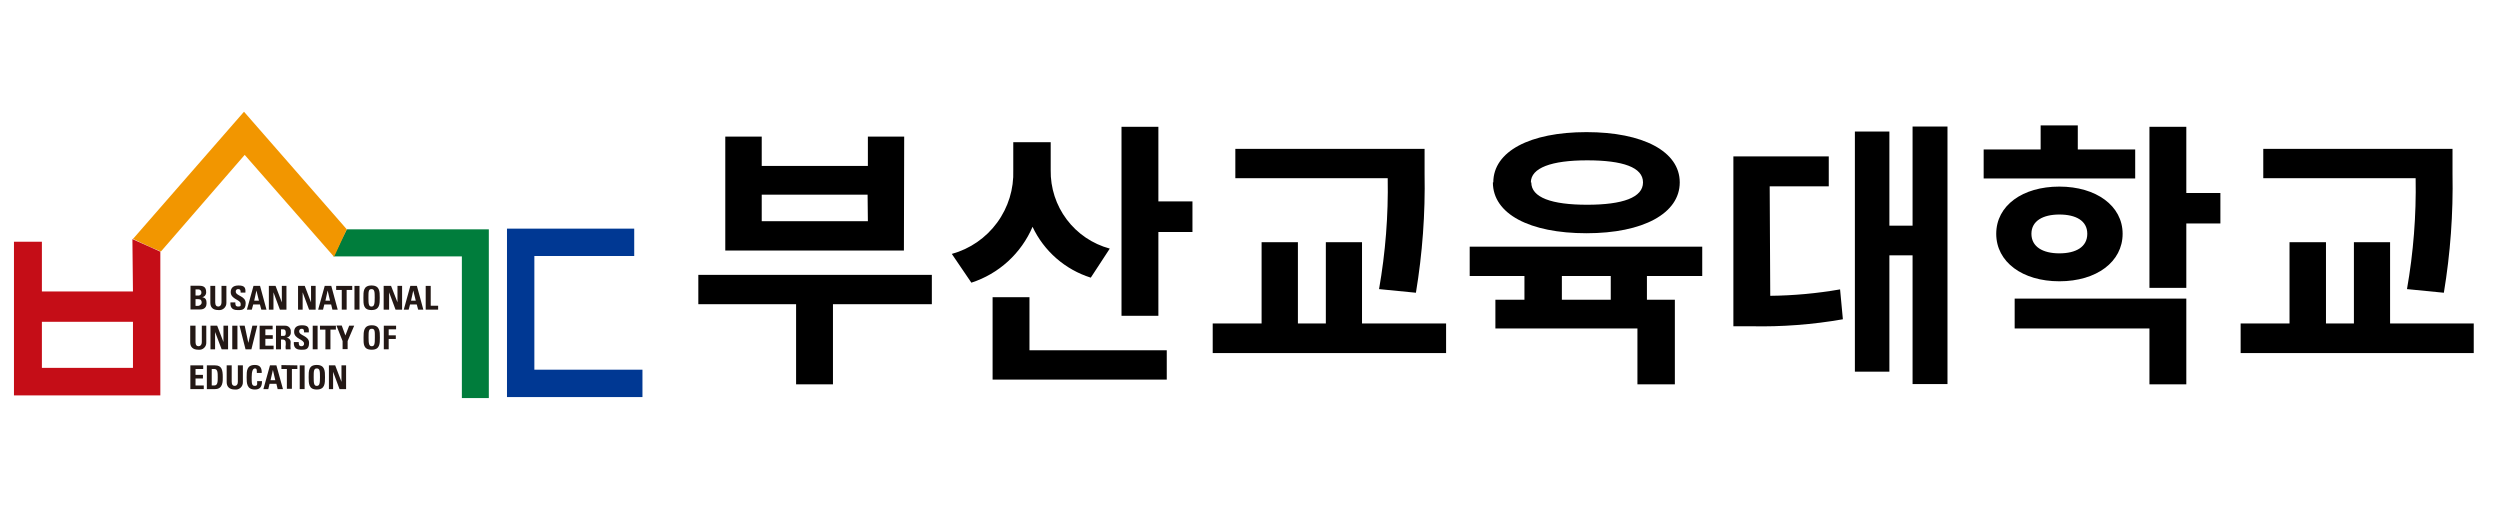
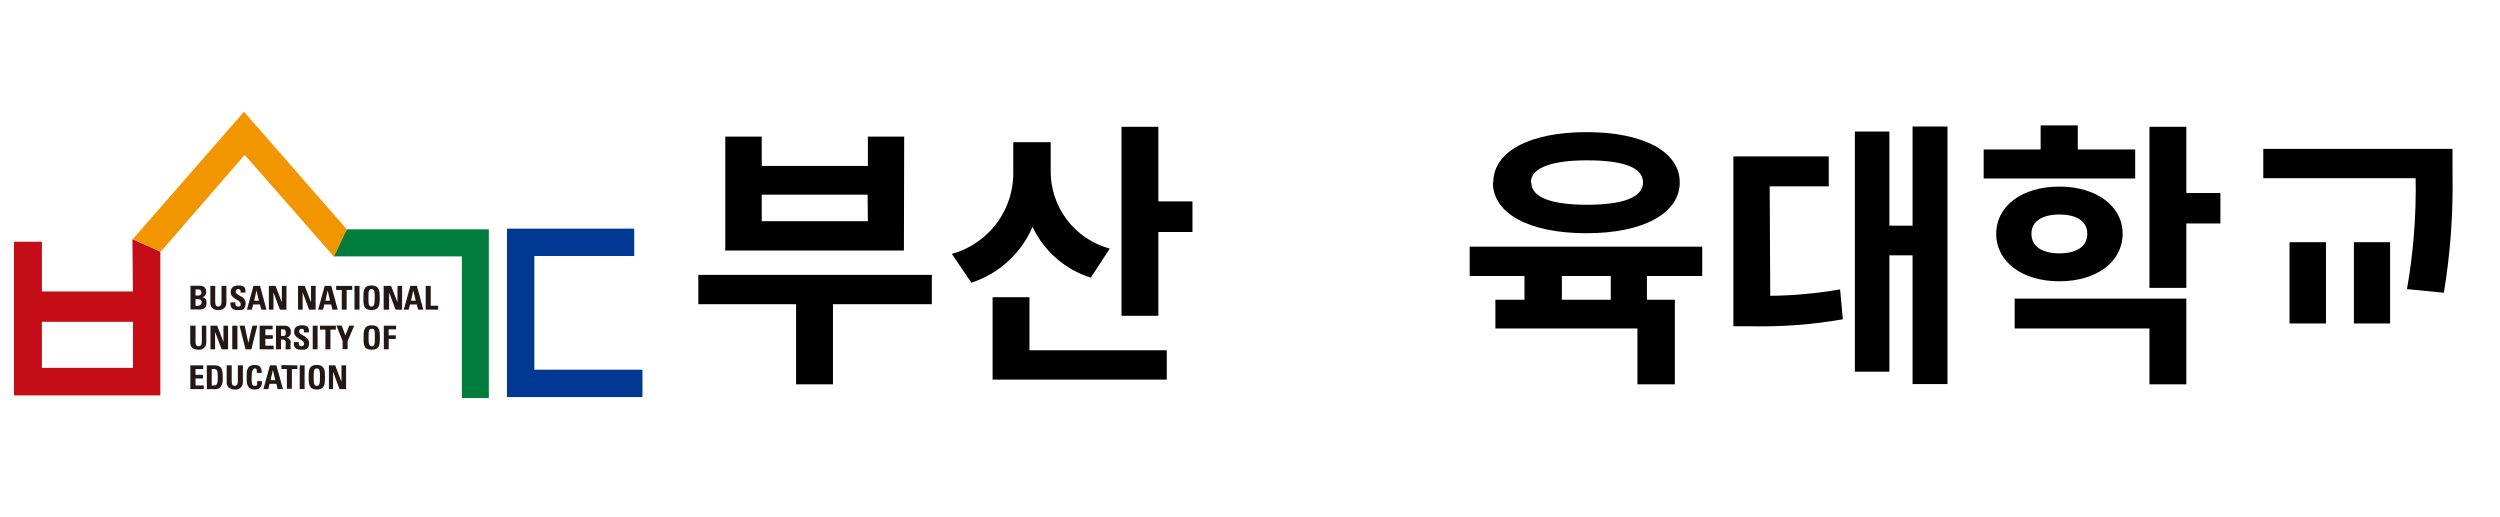
<svg xmlns="http://www.w3.org/2000/svg" width="179" height="37" viewBox="0 0 179 37" fill="none">
  <path d="M35 28.5V16.42H24.83C23.83 18.36 24.83 16.42 23.88 18.36H33.07V28.5H35Z" fill="#007D3C" />
  <path d="M45.41 18.33V16.37H36.3V18.33V27.75V28.43H46V26.47H38.26V18.33H45.41Z" fill="#003893" />
  <path d="M24.83 16.42L17.47 8L9.52 17.11C10.99 17.8 10.57 17.61 11.52 18.01L17.52 11.09L23.92 18.39L24.83 16.42Z" fill="#F29600" />
  <path d="M9.52 20.87H3V17.31H1V28.31H11.48V18.02L9.48 17.12L9.52 20.87ZM9.52 26.34H3V23.04H9.52V26.34Z" fill="#C50D17" />
  <path d="M14 21.42H14.2C14.38 21.42 14.44 21.51 14.44 21.66C14.44 21.81 14.27 21.9 14.19 21.9H14V21.42ZM14 20.72H14.21C14.239 20.72 14.267 20.726 14.293 20.737C14.319 20.748 14.342 20.764 14.362 20.785C14.382 20.806 14.397 20.83 14.407 20.857C14.417 20.883 14.421 20.912 14.42 20.94C14.423 20.967 14.42 20.994 14.412 21.02C14.404 21.046 14.39 21.07 14.372 21.091C14.355 21.111 14.333 21.128 14.308 21.14C14.284 21.152 14.257 21.159 14.23 21.16H14V20.72ZM14.27 22.16C14.42 22.16 14.79 22.16 14.79 21.71C14.79 21.48 14.73 21.32 14.48 21.28C14.566 21.263 14.642 21.215 14.694 21.144C14.745 21.074 14.769 20.987 14.76 20.9C14.76 20.54 14.54 20.46 14.27 20.46H13.64V22.16H14.27Z" fill="#231815" />
  <path d="M16.21 20.47V21.68C16.212 21.754 16.198 21.828 16.169 21.896C16.14 21.964 16.096 22.025 16.041 22.075C15.986 22.124 15.92 22.161 15.849 22.183C15.778 22.204 15.704 22.21 15.63 22.2C15.24 22.2 15.06 22 15.06 21.68V20.47H15.41V21.65C15.41 21.86 15.5 21.95 15.63 21.95C15.76 21.95 15.86 21.84 15.86 21.65V20.47H16.21Z" fill="#231815" />
  <path d="M17 22.2C16.56 22.2 16.48 21.94 16.5 21.65H16.85C16.85 21.81 16.85 21.95 17.06 21.95C17.27 21.95 17.23 21.87 17.23 21.75C17.23 21.45 16.52 21.43 16.52 20.92C16.52 20.66 16.65 20.44 17.08 20.44C17.51 20.44 17.6 20.6 17.57 20.95H17.23C17.23 20.83 17.23 20.7 17.06 20.7C17.036 20.697 17.011 20.699 16.987 20.707C16.964 20.715 16.943 20.728 16.925 20.745C16.908 20.763 16.895 20.784 16.887 20.807C16.879 20.831 16.877 20.856 16.88 20.88C16.88 21.2 17.59 21.17 17.59 21.71C17.59 22.25 17.23 22.2 17 22.2Z" fill="#231815" />
  <path d="M18.54 21.53H18.2L18.36 20.8L18.54 21.53ZM18.03 22.17L18.13 21.8H18.61L18.71 22.17H19.08L18.62 20.47H18.15L17.68 22.17H18.03Z" fill="#231815" />
  <path d="M19.25 22.17V20.47H19.73L20.18 21.65V20.47H20.51V22.17H20.04L19.58 20.93V22.17H19.25Z" fill="#231815" />
  <path d="M21.34 22.17V20.47H21.82L22.27 21.65V20.47H22.6V22.17H22.13L21.67 20.93V22.17H21.34Z" fill="#231815" />
  <path d="M23.63 21.53H23.3L23.46 20.8L23.63 21.53ZM23.13 22.17L23.22 21.8H23.71L23.8 22.17H24.18L23.72 20.47H23.25L22.78 22.17H23.13Z" fill="#231815" />
  <path d="M25.22 20.47V20.76H24.82V22.17H24.47V20.76H24.07V20.47H25.22Z" fill="#231815" />
  <path d="M25.38 22.17V20.47H25.74V22.17H25.38Z" fill="#231815" />
  <path d="M26.6 21.95C26.4 21.95 26.38 21.76 26.38 21.32C26.38 20.88 26.38 20.7 26.6 20.7C26.82 20.7 26.83 20.89 26.83 21.32C26.83 21.75 26.8 21.95 26.6 21.95ZM26.6 22.2C27.19 22.2 27.19 21.77 27.19 21.32C27.19 20.87 27.19 20.44 26.6 20.44C26.01 20.44 26.02 20.87 26.02 21.32C26.02 21.77 26 22.2 26.6 22.2Z" fill="#231815" />
  <path d="M27.47 22.17V20.47H28L28.46 21.65V20.47H28.79V22.17H28.32L27.86 20.93V22.17H27.47Z" fill="#231815" />
  <path d="M29.77 21.53H29.43L29.59 20.8L29.77 21.53ZM29.26 22.17L29.36 21.8H29.84L29.94 22.17H30.31L29.85 20.47H29.38L28.91 22.17H29.26Z" fill="#231815" />
  <path d="M30.48 22.17V20.47H30.84V21.89H31.37V22.17H30.48Z" fill="#231815" />
  <path d="M14.77 23.32V24.52C14.774 24.594 14.761 24.667 14.733 24.735C14.705 24.804 14.662 24.865 14.608 24.914C14.553 24.964 14.488 25.001 14.418 25.023C14.347 25.045 14.273 25.05 14.2 25.04C13.81 25.04 13.62 24.84 13.62 24.52V23.32H14V24.5C14 24.71 14.09 24.79 14.22 24.79C14.35 24.79 14.45 24.68 14.45 24.5V23.32H14.77Z" fill="#231815" />
  <path d="M15.07 25.01V23.32H15.55L16 24.49V23.32H16.33V25.01H15.87L15.4 23.77V25.01H15.07Z" fill="#231815" />
  <path d="M16.63 25.01V23.32H17V25.01H16.63Z" fill="#231815" />
  <path d="M17.15 23.32H17.52L17.78 24.55L18.07 23.32H18.42L18 25.01H17.58L17.15 23.32Z" fill="#231815" />
  <path d="M18.59 25.01V23.32H19.52V23.58H19V24H19.53V24.26H19V24.75H19.59V25.01H18.59Z" fill="#231815" />
  <path d="M20.12 23.58H20.28C20.39 23.58 20.46 23.64 20.46 23.8C20.46 23.96 20.46 24.05 20.28 24.05H20.12V23.58ZM20.12 24.31H20.21C20.48 24.31 20.46 24.48 20.46 24.68C20.439 24.789 20.439 24.901 20.46 25.01H20.81C20.794 24.847 20.794 24.683 20.81 24.52C20.814 24.477 20.809 24.433 20.796 24.392C20.782 24.351 20.76 24.313 20.73 24.281C20.701 24.249 20.666 24.224 20.626 24.206C20.586 24.189 20.543 24.18 20.5 24.18C20.549 24.174 20.596 24.158 20.638 24.134C20.681 24.109 20.718 24.076 20.748 24.037C20.778 23.998 20.8 23.953 20.812 23.906C20.824 23.858 20.827 23.809 20.82 23.76C20.827 23.704 20.822 23.647 20.805 23.593C20.788 23.539 20.76 23.489 20.722 23.448C20.684 23.406 20.637 23.372 20.585 23.351C20.533 23.328 20.477 23.318 20.42 23.32H19.76V25.01H20.12V24.31Z" fill="#231815" />
  <path d="M21.54 25.04C21.1 25.04 21.02 24.78 21.04 24.49H21.39C21.39 24.65 21.39 24.79 21.59 24.79C21.615 24.792 21.64 24.788 21.663 24.779C21.686 24.77 21.707 24.755 21.725 24.737C21.742 24.719 21.755 24.697 21.763 24.674C21.77 24.65 21.773 24.625 21.77 24.6C21.77 24.29 21.06 24.27 21.06 23.77C21.06 23.5 21.19 23.29 21.62 23.29C22.05 23.29 22.14 23.44 22.11 23.8H21.77C21.77 23.67 21.77 23.54 21.6 23.54C21.576 23.538 21.552 23.542 21.529 23.551C21.507 23.559 21.486 23.573 21.47 23.59C21.453 23.607 21.439 23.627 21.431 23.649C21.422 23.672 21.419 23.696 21.42 23.72C21.42 24.05 22.13 24.02 22.13 24.55C22.13 25.08 21.81 25.04 21.54 25.04Z" fill="#231815" />
  <path d="M22.39 25.01V23.32H22.74V25.01H22.39Z" fill="#231815" />
  <path d="M24.05 23.32V23.6H23.66V25.01H23.3V23.6H22.91V23.32H24.05Z" fill="#231815" />
  <path d="M24.53 24.42L24.09 23.31H24.47L24.73 24.02L25 23.32H25.36L24.89 24.42V25H24.53V24.42Z" fill="#231815" />
  <path d="M26.62 24.79C26.42 24.79 26.39 24.6 26.39 24.17C26.39 23.74 26.39 23.54 26.62 23.54C26.85 23.54 26.84 23.73 26.84 24.17C26.84 24.61 26.82 24.79 26.62 24.79ZM26.62 25.04C27.2 25.04 27.2 24.61 27.2 24.17C27.2 23.73 27.2 23.29 26.62 23.29C26.04 23.29 26.03 23.72 26.03 24.17C26.03 24.62 26 25.04 26.62 25.04Z" fill="#231815" />
  <path d="M27.48 25.01V23.32H28.36V23.58H27.83V24.01H28.34V24.27H27.83V25.01H27.48Z" fill="#231815" />
  <path d="M13.63 27.86V26.16H14.55V26.42H14V26.84H14.53V27.1H14V27.6H14.59V27.86H13.63Z" fill="#231815" />
  <path d="M15.16 26.42H15.35C15.59 26.42 15.59 26.7 15.59 27.01C15.59 27.32 15.59 27.6 15.34 27.6H15.16V26.42ZM14.81 27.86H15.39C15.99 27.86 15.95 27.26 15.95 27C15.95 26.47 15.87 26.16 15.4 26.16H14.81V27.86Z" fill="#231815" />
  <path d="M17.39 26.16V27.36C17.394 27.435 17.381 27.51 17.352 27.579C17.324 27.649 17.28 27.711 17.225 27.761C17.169 27.812 17.103 27.85 17.032 27.872C16.96 27.894 16.884 27.9 16.81 27.89C16.42 27.89 16.23 27.68 16.23 27.36V26.16H16.59V27.34C16.59 27.55 16.68 27.63 16.81 27.63C16.94 27.63 17.03 27.53 17.03 27.34V26.16H17.39Z" fill="#231815" />
  <path d="M17.66 27.01C17.66 26.56 17.66 26.13 18.25 26.13C18.61 26.13 18.75 26.33 18.74 26.7H18.39C18.39 26.47 18.39 26.38 18.25 26.38C18.11 26.38 18.02 26.57 18.02 27.01C18.02 27.45 18.02 27.63 18.25 27.63C18.48 27.63 18.4 27.42 18.41 27.29H18.76C18.76 27.74 18.58 27.89 18.25 27.89C17.66 27.89 17.66 27.42 17.66 27.01Z" fill="#231815" />
  <path d="M19.71 27.22H19.37L19.54 26.49L19.71 27.22ZM19.21 27.86L19.3 27.48H19.79L19.88 27.86H20.26L19.79 26.16H19.33L18.86 27.86H19.21Z" fill="#231815" />
  <path d="M21.29 26.16V26.42H20.9V27.84H20.54V26.42H20.15V26.14L21.29 26.16Z" fill="#231815" />
  <path d="M21.46 27.86V26.16H21.81V27.86H21.46Z" fill="#231815" />
  <path d="M22.68 27.63C22.48 27.63 22.46 27.44 22.46 27.01C22.46 26.58 22.46 26.38 22.68 26.38C22.9 26.38 22.91 26.57 22.91 27.01C22.91 27.45 22.88 27.63 22.68 27.63ZM22.68 27.89C23.27 27.89 23.27 27.45 23.27 27.01C23.27 26.57 23.27 26.13 22.68 26.13C22.09 26.13 22.1 26.56 22.1 27.01C22.1 27.46 22.1 27.89 22.68 27.89Z" fill="#231815" />
  <path d="M23.55 27.86V26.16H24L24.45 27.34V26.16H24.78V27.86H24.31L23.85 26.62V27.86H23.55Z" fill="#231815" />
  <path d="M66.72 21.78H59.64V27.52H57V21.78H50V19.68H66.72V21.78ZM64.72 17.94H51.93V9.78H54.54V11.88H62.14V9.78H64.74L64.72 17.94ZM62.12 13.94H54.54V15.84H62.14L62.12 13.94Z" fill="black" />
  <path d="M78.1 19.88C77.191 19.594 76.352 19.123 75.634 18.497C74.916 17.87 74.336 17.102 73.93 16.24C73.528 17.181 72.928 18.024 72.173 18.714C71.418 19.404 70.523 19.924 69.55 20.24L68.15 18.18C69.452 17.821 70.594 17.033 71.392 15.944C72.191 14.856 72.599 13.529 72.55 12.18V10.18H75.23V12.18C75.208 13.454 75.613 14.699 76.379 15.717C77.145 16.735 78.23 17.468 79.46 17.8L78.1 19.88ZM73.71 25.08H83.54V27.18H71.07V21.28H73.71V25.08ZM85.38 14.42V16.61H82.94V22.61H80.3V9.08H82.94V14.42H85.38Z" fill="black" />
-   <path d="M103.54 23.16V25.28H86.83V23.16H90.33V17.34H92.93V23.16H94.93V17.34H97.52V23.16H103.54ZM98.74 20.7C99.201 18.079 99.408 15.42 99.36 12.76H88.45V10.66H102V12.44C102.054 15.293 101.846 18.145 101.38 20.96L98.74 20.7Z" fill="black" />
  <path d="M117.92 19.76V21.46H119.92V27.52H117.24V23.52H107.07V21.46H109.15V19.76H105.23V17.66H121.88V19.76H117.92ZM106.92 13.06C106.92 10.84 109.54 9.46 113.59 9.46C117.64 9.46 120.27 10.84 120.27 13.06C120.27 15.28 117.65 16.7 113.59 16.7C109.53 16.7 106.89 15.32 106.89 13.06H106.92ZM109.64 13.06C109.64 14.14 111.09 14.66 113.64 14.66C116.19 14.66 117.64 14.14 117.64 13.06C117.64 11.98 116.2 11.48 113.64 11.48C111.08 11.48 109.61 12.02 109.61 13.06H109.64ZM115.33 19.76H111.83V21.46H115.33V19.76Z" fill="black" />
  <path d="M126.75 21.18C128.426 21.162 130.098 21.008 131.75 20.72L131.95 22.86C129.785 23.24 127.588 23.407 125.39 23.36H124.11V11.2H130.94V13.34H126.71L126.75 21.18ZM139.44 9.06V27.5H136.94V18.28H135.28V26.61H132.81V9.42H135.28V16.16H136.94V9.06H139.44Z" fill="black" />
  <path d="M152.88 12.78H142.03V10.7H146.11V8.98H148.77V10.7H152.88V12.78ZM147.45 20.14C144.81 20.14 142.93 18.76 142.93 16.74C142.93 14.72 144.81 13.36 147.45 13.36C150.09 13.36 151.98 14.74 151.98 16.74C151.98 18.74 150.12 20.14 147.45 20.14ZM144.25 21.38H156.54V27.52H153.9V23.52H144.25V21.38ZM147.45 18.14C148.64 18.14 149.45 17.68 149.45 16.74C149.45 15.8 148.63 15.36 147.45 15.36C146.27 15.36 145.45 15.82 145.45 16.74C145.45 17.66 146.25 18.14 147.45 18.14ZM158.98 16H156.54V20.61H153.9V9.08H156.54V13.82H158.98V16Z" fill="black" />
-   <path d="M177.12 23.16V25.28H160.43V23.16H163.93V17.34H166.54V23.16H168.54V17.34H171.13V23.16H177.12ZM172.34 20.7C172.801 18.079 173.008 15.42 172.96 12.76H162.05V10.66H175.6V12.44C175.654 15.293 175.446 18.145 174.98 20.96L172.34 20.7Z" fill="black" />
+   <path d="M177.12 23.16H160.43V23.16H163.93V17.34H166.54V23.16H168.54V17.34H171.13V23.16H177.12ZM172.34 20.7C172.801 18.079 173.008 15.42 172.96 12.76H162.05V10.66H175.6V12.44C175.654 15.293 175.446 18.145 174.98 20.96L172.34 20.7Z" fill="black" />
</svg>